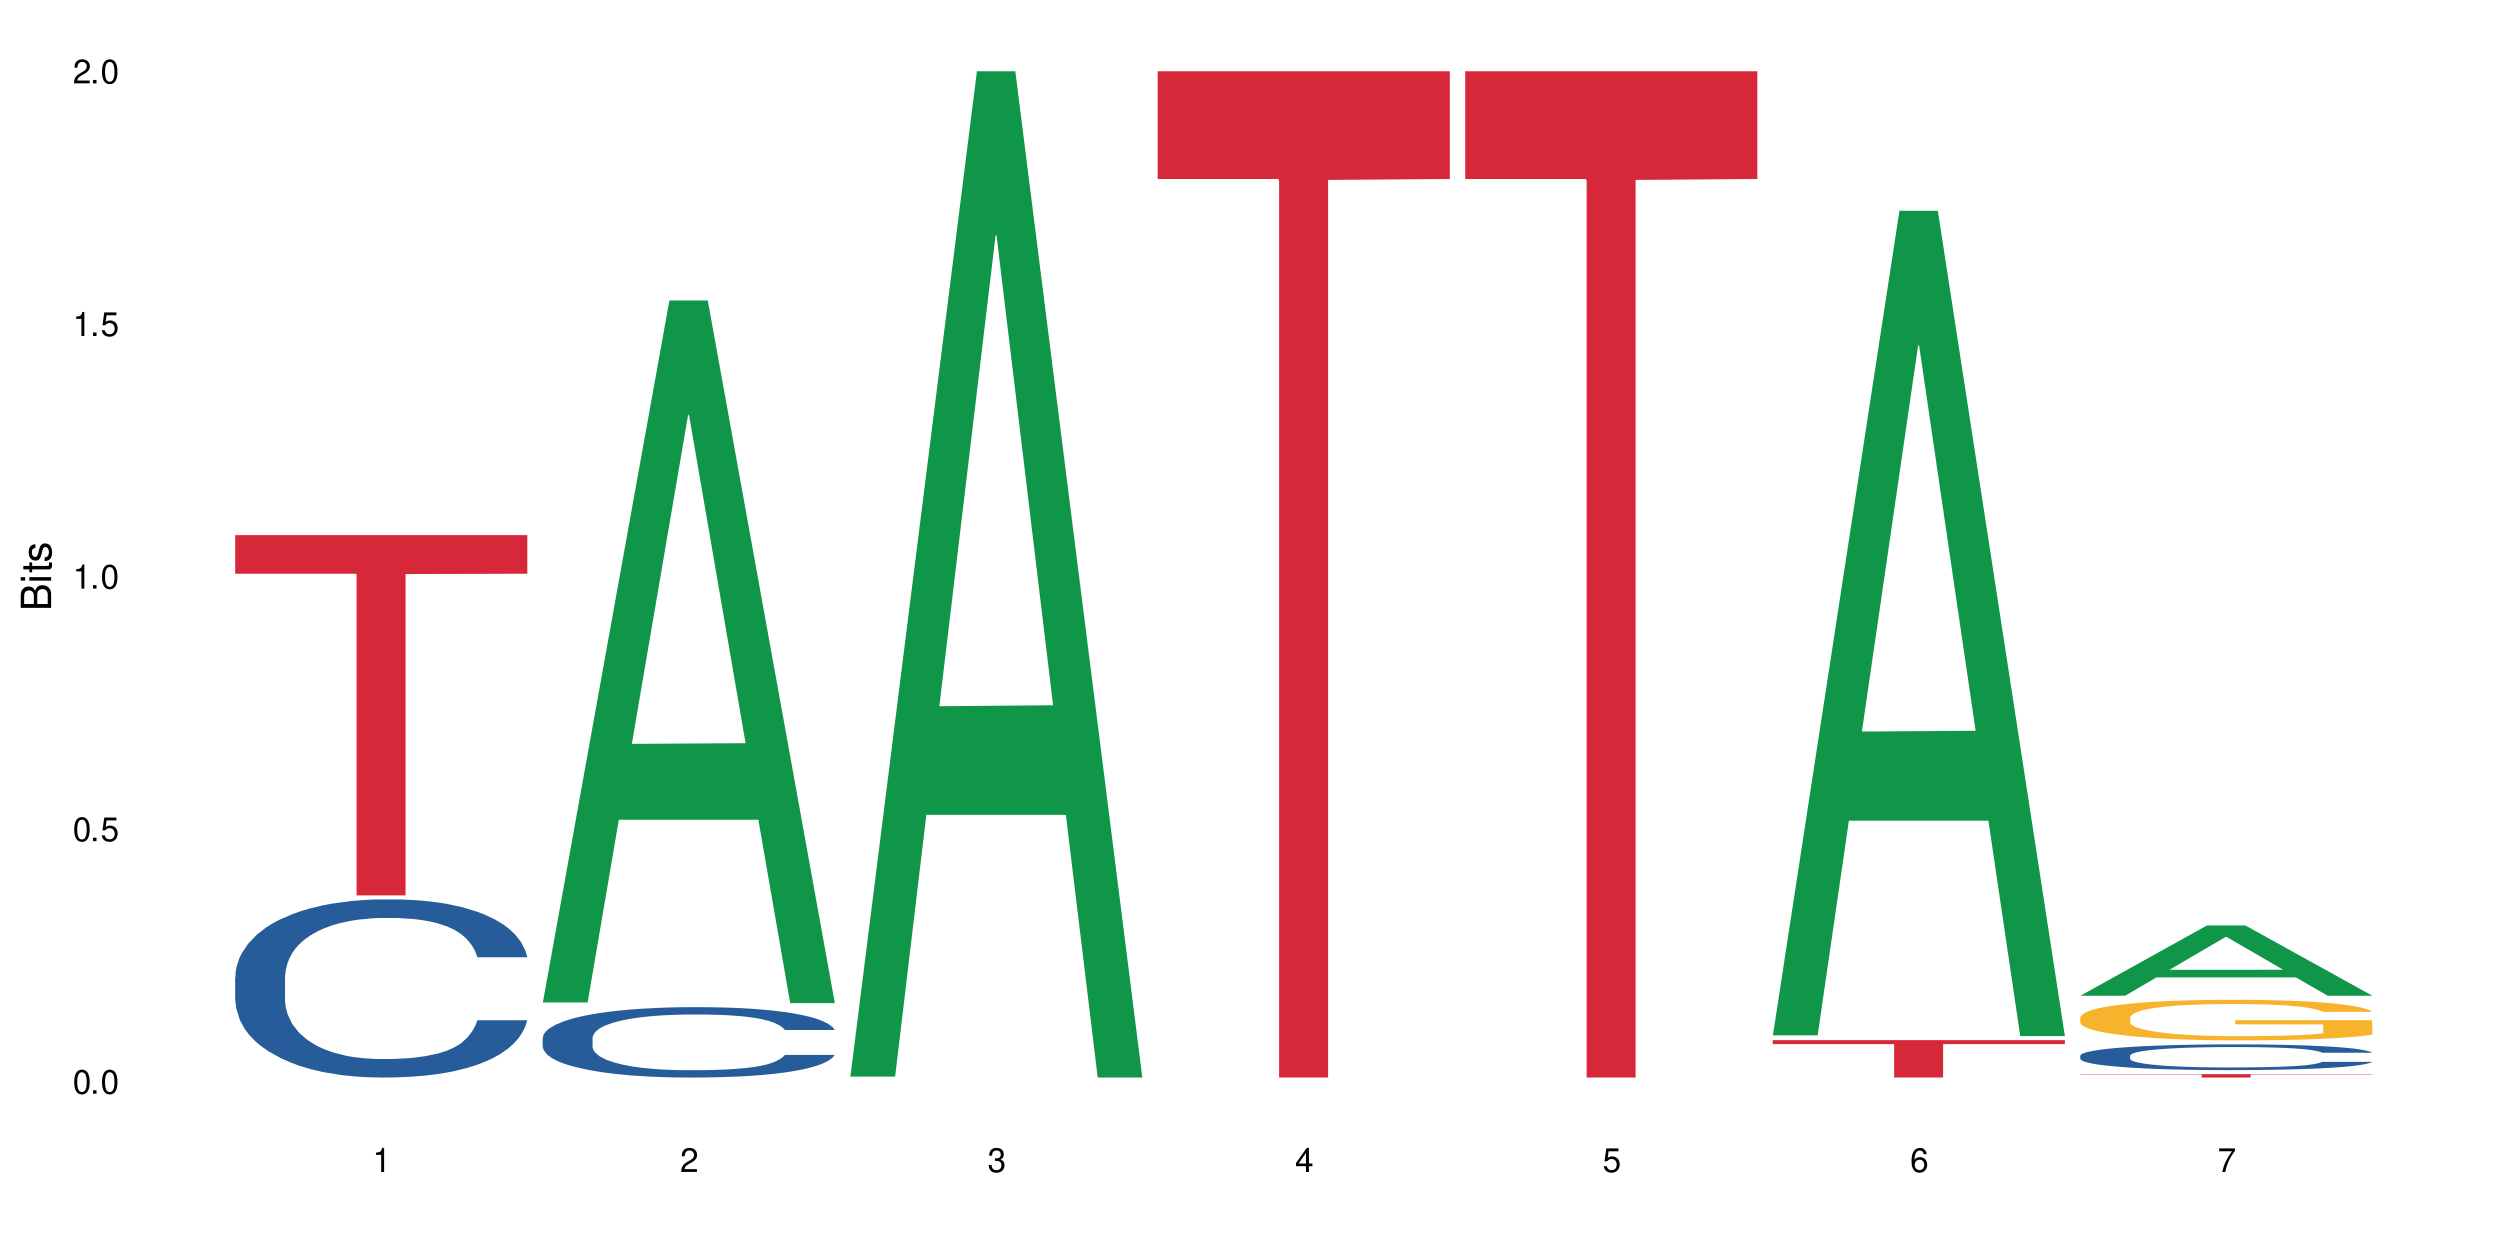
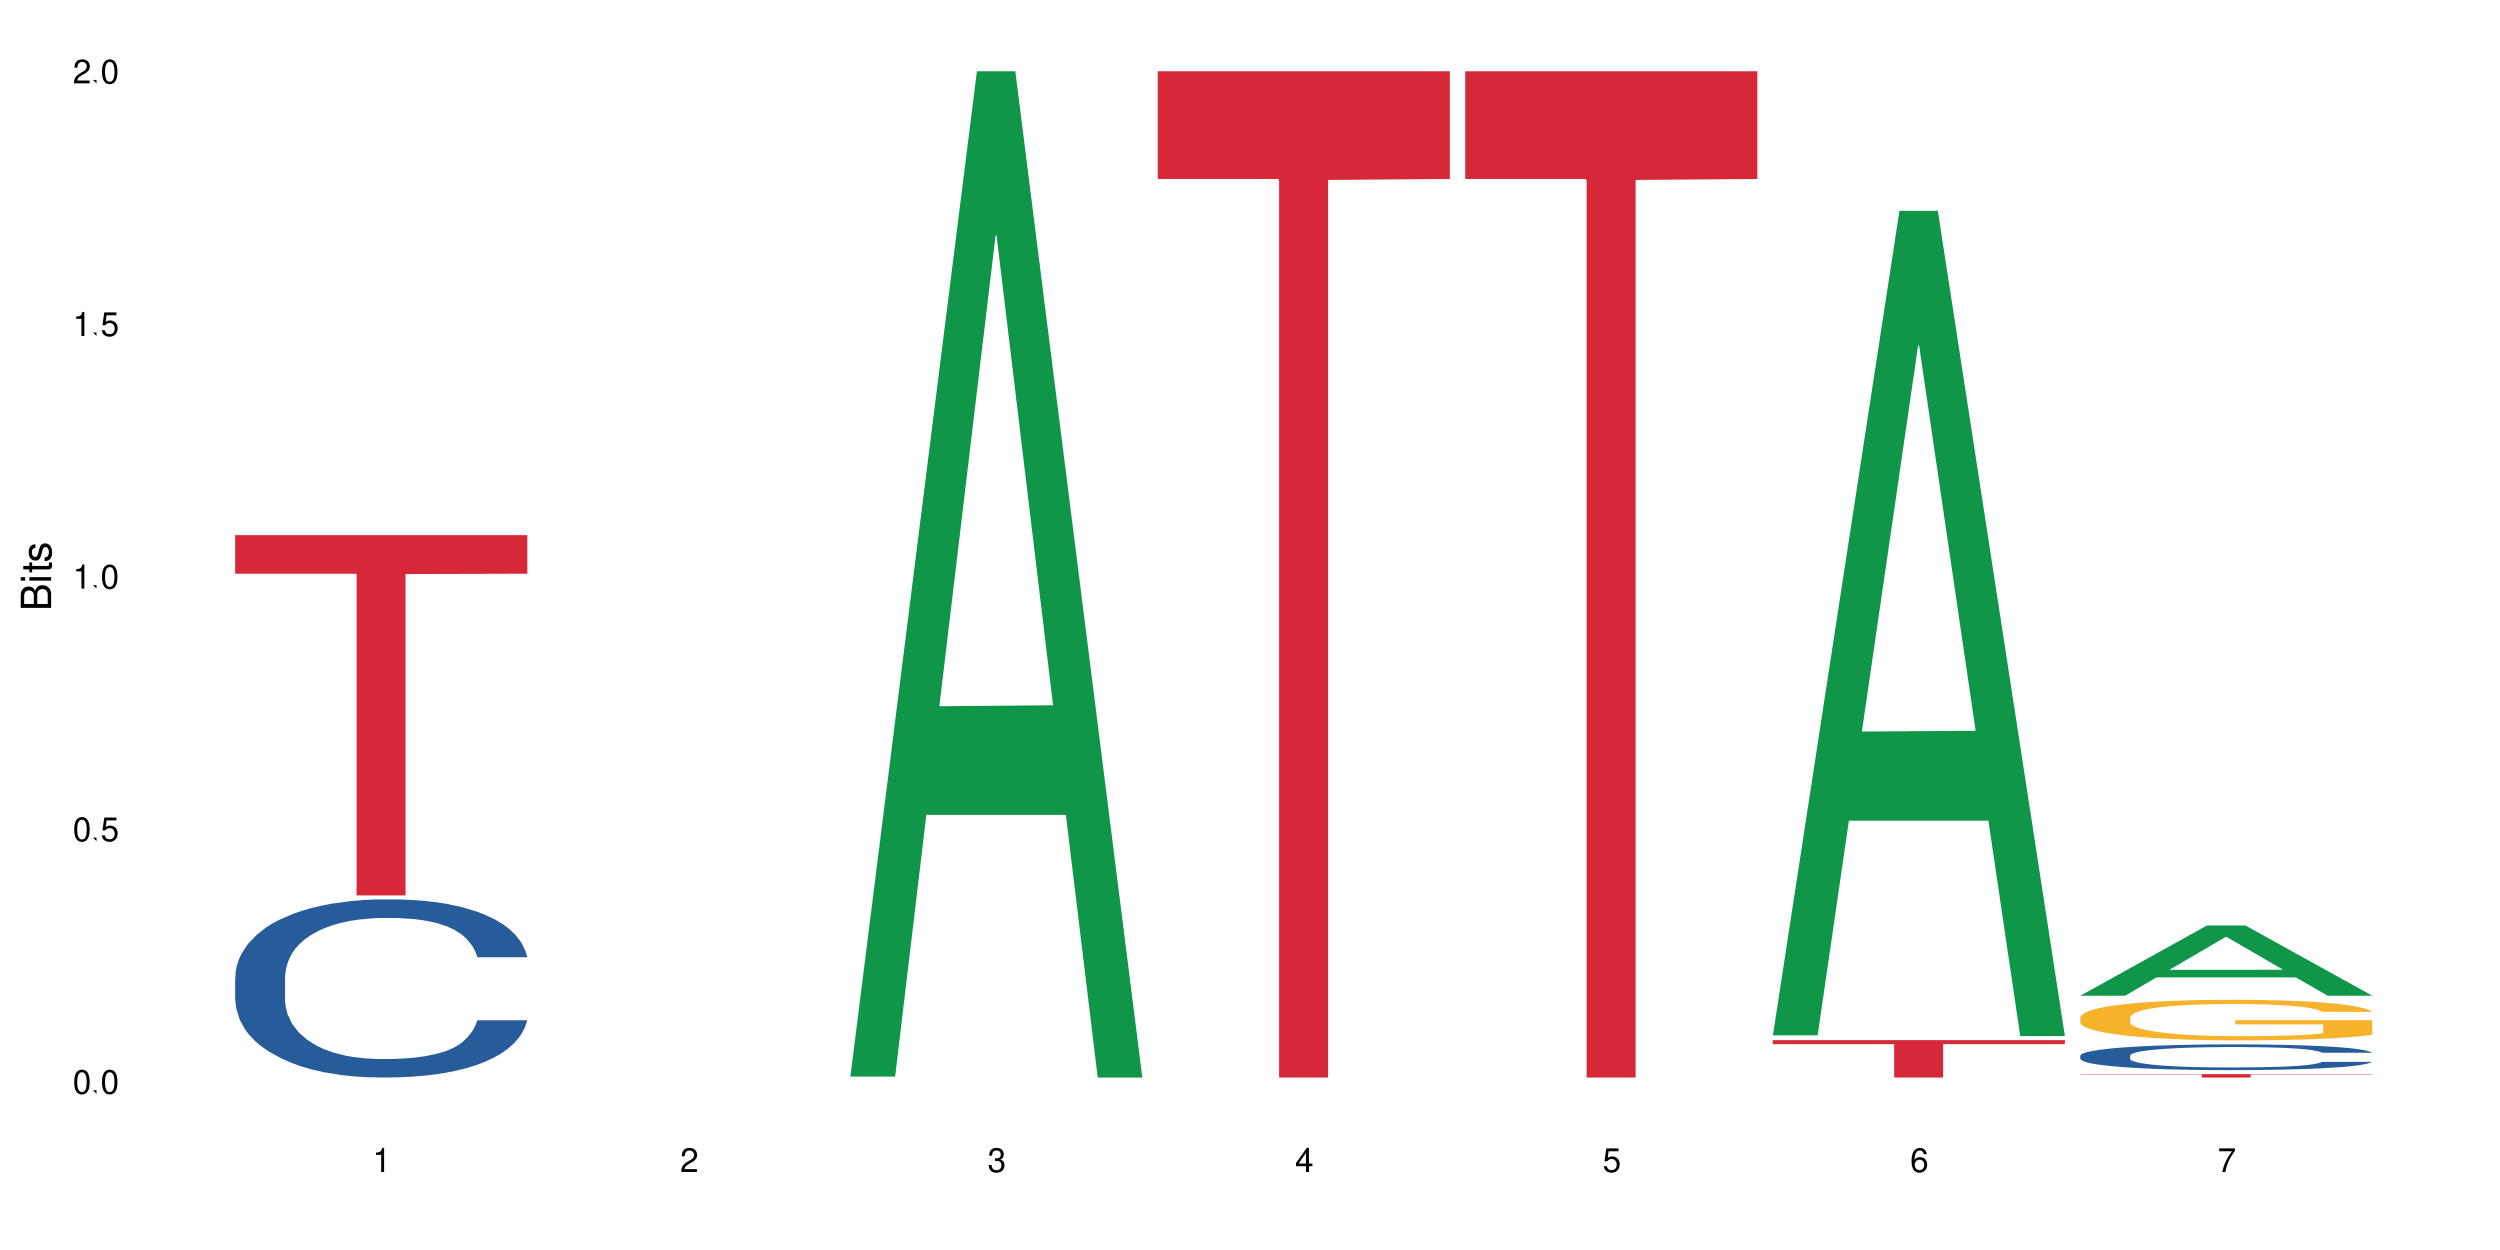
<svg xmlns="http://www.w3.org/2000/svg" xmlns:xlink="http://www.w3.org/1999/xlink" width="720" height="360" viewBox="0 0 720 360">
  <defs>
    <g>
      <g id="glyph-0-0">
</g>
      <g id="glyph-0-1">
        <path d="M 2.641 -6.938 C 2 -6.938 1.422 -6.656 1.078 -6.172 C 0.641 -5.562 0.406 -4.641 0.406 -3.359 C 0.406 -1.016 1.188 0.219 2.641 0.219 C 4.078 0.219 4.859 -1.016 4.859 -3.297 C 4.859 -4.641 4.656 -5.547 4.203 -6.172 C 3.844 -6.656 3.281 -6.938 2.641 -6.938 Z M 2.641 -6.188 C 3.547 -6.188 4 -5.25 4 -3.375 C 4 -1.406 3.562 -0.484 2.625 -0.484 C 1.734 -0.484 1.281 -1.438 1.281 -3.344 C 1.281 -5.25 1.734 -6.188 2.641 -6.188 Z M 2.641 -6.188 " />
      </g>
      <g id="glyph-0-2">
-         <path d="M 1.828 -1 L 0.828 -1 L 0.828 0 L 1.828 0 Z M 1.828 -1 " />
+         <path d="M 1.828 -1 L 0.828 -1 L 1.828 0 Z M 1.828 -1 " />
      </g>
      <g id="glyph-0-3">
        <path d="M 4.562 -6.797 L 1.062 -6.797 L 0.547 -3.094 L 1.328 -3.094 C 1.719 -3.562 2.047 -3.734 2.578 -3.734 C 3.484 -3.734 4.062 -3.109 4.062 -2.094 C 4.062 -1.125 3.484 -0.531 2.578 -0.531 C 1.828 -0.531 1.375 -0.906 1.188 -1.672 L 0.328 -1.672 C 0.453 -1.109 0.547 -0.844 0.75 -0.594 C 1.125 -0.078 1.828 0.219 2.594 0.219 C 3.969 0.219 4.922 -0.781 4.922 -2.219 C 4.922 -3.562 4.031 -4.484 2.719 -4.484 C 2.25 -4.484 1.859 -4.359 1.469 -4.062 L 1.734 -5.969 L 4.562 -5.969 Z M 4.562 -6.797 " />
      </g>
      <g id="glyph-0-4">
        <path d="M 2.484 -4.938 L 2.484 0 L 3.328 0 L 3.328 -6.938 L 2.766 -6.938 C 2.469 -5.875 2.281 -5.734 0.984 -5.562 L 0.984 -4.938 Z M 2.484 -4.938 " />
      </g>
      <g id="glyph-0-5">
        <path d="M 4.859 -0.828 L 1.281 -0.828 C 1.359 -1.406 1.672 -1.781 2.5 -2.281 L 3.469 -2.828 C 4.406 -3.344 4.906 -4.062 4.906 -4.906 C 4.906 -5.484 4.672 -6.031 4.266 -6.406 C 3.859 -6.766 3.375 -6.938 2.719 -6.938 C 1.859 -6.938 1.219 -6.625 0.844 -6.031 C 0.609 -5.672 0.5 -5.234 0.484 -4.531 L 1.328 -4.531 C 1.359 -5.016 1.406 -5.281 1.531 -5.516 C 1.75 -5.938 2.188 -6.203 2.703 -6.203 C 3.469 -6.203 4.031 -5.641 4.031 -4.891 C 4.031 -4.344 3.719 -3.859 3.125 -3.516 L 2.234 -3 C 0.812 -2.172 0.406 -1.531 0.328 -0.016 L 4.859 -0.016 Z M 4.859 -0.828 " />
      </g>
      <g id="glyph-0-6">
        <path d="M 2.125 -3.188 L 2.578 -3.188 C 3.5 -3.188 3.984 -2.766 3.984 -1.922 C 3.984 -1.062 3.469 -0.531 2.594 -0.531 C 1.656 -0.531 1.203 -1 1.156 -2.016 L 0.312 -2.016 C 0.344 -1.453 0.438 -1.094 0.609 -0.781 C 0.953 -0.109 1.625 0.219 2.547 0.219 C 3.953 0.219 4.859 -0.625 4.859 -1.938 C 4.859 -2.828 4.516 -3.297 3.703 -3.594 C 4.344 -3.844 4.656 -4.328 4.656 -5.031 C 4.656 -6.219 3.875 -6.938 2.578 -6.938 C 1.203 -6.938 0.484 -6.172 0.453 -4.703 L 1.297 -4.703 C 1.312 -5.125 1.344 -5.359 1.453 -5.578 C 1.641 -5.969 2.062 -6.203 2.594 -6.203 C 3.344 -6.203 3.797 -5.75 3.797 -5 C 3.797 -4.516 3.609 -4.219 3.25 -4.047 C 3.016 -3.953 2.703 -3.922 2.125 -3.906 Z M 2.125 -3.188 " />
      </g>
      <g id="glyph-0-7">
        <path d="M 3.141 -1.672 L 3.141 0 L 3.984 0 L 3.984 -1.672 L 4.984 -1.672 L 4.984 -2.438 L 3.984 -2.438 L 3.984 -6.938 L 3.359 -6.938 L 0.266 -2.578 L 0.266 -1.672 Z M 3.141 -2.438 L 1 -2.438 L 3.141 -5.5 Z M 3.141 -2.438 " />
      </g>
      <g id="glyph-0-8">
        <path d="M 4.781 -5.125 C 4.609 -6.266 3.891 -6.938 2.844 -6.938 C 2.094 -6.938 1.422 -6.578 1.031 -5.953 C 0.594 -5.266 0.406 -4.422 0.406 -3.172 C 0.406 -2 0.578 -1.25 0.984 -0.641 C 1.359 -0.078 1.953 0.219 2.703 0.219 C 3.984 0.219 4.922 -0.75 4.922 -2.094 C 4.922 -3.375 4.062 -4.281 2.844 -4.281 C 2.172 -4.281 1.641 -4.031 1.281 -3.516 C 1.281 -5.234 1.828 -6.188 2.797 -6.188 C 3.391 -6.188 3.797 -5.797 3.938 -5.125 Z M 2.734 -3.531 C 3.547 -3.531 4.062 -2.953 4.062 -2.031 C 4.062 -1.156 3.484 -0.531 2.703 -0.531 C 1.922 -0.531 1.328 -1.188 1.328 -2.078 C 1.328 -2.938 1.906 -3.531 2.734 -3.531 Z M 2.734 -3.531 " />
      </g>
      <g id="glyph-0-9">
        <path d="M 4.984 -6.797 L 0.438 -6.797 L 0.438 -5.969 L 4.109 -5.969 C 2.5 -3.656 1.828 -2.234 1.328 0 L 2.219 0 C 2.594 -2.172 3.453 -4.047 4.984 -6.094 Z M 4.984 -6.797 " />
      </g>
      <g id="glyph-1-0">
</g>
      <g id="glyph-1-1">
        <path d="M 0 -0.953 L 0 -4.891 C 0 -5.719 -0.234 -6.344 -0.734 -6.797 C -1.188 -7.234 -1.812 -7.469 -2.5 -7.469 C -3.547 -7.469 -4.188 -7 -4.625 -5.875 C -4.984 -6.688 -5.625 -7.094 -6.531 -7.094 C -7.172 -7.094 -7.734 -6.859 -8.141 -6.391 C -8.562 -5.922 -8.75 -5.344 -8.75 -4.5 L -8.75 -0.953 Z M -4.984 -2.062 L -7.766 -2.062 L -7.766 -4.219 C -7.766 -4.844 -7.688 -5.203 -7.453 -5.5 C -7.219 -5.812 -6.859 -5.969 -6.375 -5.969 C -5.891 -5.969 -5.531 -5.812 -5.297 -5.5 C -5.062 -5.203 -4.984 -4.844 -4.984 -4.219 Z M -0.984 -2.062 L -4 -2.062 L -4 -4.781 C -4 -5.766 -3.438 -6.359 -2.484 -6.359 C -1.547 -6.359 -0.984 -5.766 -0.984 -4.781 Z M -0.984 -2.062 " />
      </g>
      <g id="glyph-1-2">
        <path d="M -6.281 -1.797 L -6.281 -0.797 L 0 -0.797 L 0 -1.797 Z M -8.75 -1.797 L -8.75 -0.797 L -7.484 -0.797 L -7.484 -1.797 Z M -8.75 -1.797 " />
      </g>
      <g id="glyph-1-3">
        <path d="M -6.281 -3.047 L -6.281 -2.016 L -8.016 -2.016 L -8.016 -1.016 L -6.281 -1.016 L -6.281 -0.172 L -5.469 -0.172 L -5.469 -1.016 L -0.719 -1.016 C -0.078 -1.016 0.281 -1.453 0.281 -2.234 C 0.281 -2.5 0.25 -2.719 0.188 -3.047 L -0.641 -3.047 C -0.609 -2.906 -0.594 -2.766 -0.594 -2.562 C -0.594 -2.141 -0.719 -2.016 -1.156 -2.016 L -5.469 -2.016 L -5.469 -3.047 Z M -6.281 -3.047 " />
      </g>
      <g id="glyph-1-4">
        <path d="M -4.531 -5.25 C -5.766 -5.25 -6.469 -4.422 -6.469 -2.969 C -6.469 -1.516 -5.719 -0.562 -4.547 -0.562 C -3.562 -0.562 -3.094 -1.062 -2.734 -2.562 L -2.516 -3.484 C -2.344 -4.188 -2.094 -4.469 -1.641 -4.469 C -1.047 -4.469 -0.641 -3.875 -0.641 -3 C -0.641 -2.453 -0.797 -2 -1.062 -1.75 C -1.25 -1.594 -1.422 -1.531 -1.875 -1.469 L -1.875 -0.406 C -0.422 -0.453 0.281 -1.266 0.281 -2.922 C 0.281 -4.5 -0.5 -5.516 -1.719 -5.516 C -2.656 -5.516 -3.172 -4.984 -3.469 -3.734 L -3.703 -2.766 C -3.891 -1.953 -4.156 -1.609 -4.594 -1.609 C -5.188 -1.609 -5.547 -2.125 -5.547 -2.938 C -5.547 -3.75 -5.203 -4.172 -4.531 -4.203 Z M -4.531 -5.25 " />
      </g>
    </g>
  </defs>
-   <rect x="-72" y="-36" width="864" height="432" fill="rgb(100%, 100%, 100%)" fill-opacity="1" />
  <path fill-rule="nonzero" fill="rgb(14.51%, 36.078%, 60%)" fill-opacity="1" d="M 67.73 281.355 L 67.832 281.309 L 67.832 280.184 L 68.141 278.402 L 68.859 276.152 L 69.578 274.605 L 71.426 271.84 L 73.988 269.168 L 76.656 267.102 L 78.605 265.883 L 80.352 264.945 L 84.352 263.211 L 86.918 262.32 L 89.688 261.523 L 93.074 260.727 L 95.535 260.258 L 101.078 259.508 L 105.18 259.18 L 108.363 259.039 L 115.238 259.039 L 119.34 259.227 L 122.316 259.461 L 125.598 259.836 L 128.371 260.258 L 133.191 261.289 L 137.5 262.602 L 139.449 263.352 L 142.527 264.805 L 144.891 266.211 L 146.531 267.434 L 148.379 269.168 L 150.02 271.277 L 151.25 273.668 L 151.867 275.684 L 137.5 275.684 L 136.785 273.809 L 135.961 272.355 L 134.422 270.434 L 132.883 269.074 L 130.73 267.715 L 128.781 266.82 L 126.113 265.93 L 123.754 265.367 L 121.289 264.945 L 118.93 264.664 L 114.414 264.383 L 109.184 264.383 L 107.234 264.477 L 103.23 264.852 L 101.078 265.18 L 98 265.836 L 95.844 266.445 L 93.281 267.383 L 91.535 268.184 L 89.379 269.402 L 87.84 270.48 L 86.098 272.027 L 85.07 273.199 L 84.148 274.512 L 83.328 276.059 L 82.711 277.699 L 82.301 279.434 L 82.094 281.121 L 82.094 288.391 L 82.301 290.078 L 82.812 292.047 L 84.148 294.906 L 86.098 297.391 L 88.355 299.359 L 90.508 300.77 L 91.742 301.426 L 93.383 302.176 L 95.945 303.113 L 99.641 304.051 L 101.797 304.426 L 105.078 304.801 L 108.465 304.988 L 112.98 304.988 L 116.98 304.801 L 119.648 304.566 L 122.418 304.191 L 126.215 303.395 L 128.574 302.645 L 130.629 301.754 L 132.168 300.863 L 133.191 300.109 L 134.73 298.656 L 135.961 297.062 L 136.887 295.422 L 137.5 293.828 L 151.867 293.828 L 151.25 295.703 L 150.328 297.531 L 149.402 298.891 L 147.969 300.535 L 146.324 301.988 L 143.965 303.629 L 142.016 304.707 L 139.449 305.879 L 137.09 306.77 L 134.527 307.566 L 130.73 308.504 L 128.266 308.973 L 125.598 309.395 L 122.418 309.77 L 118.418 310.098 L 114.109 310.285 L 110.105 310.332 L 105.797 310.238 L 102.617 310.051 L 98.41 309.629 L 93.176 308.785 L 89.379 307.895 L 86.406 307.004 L 83.84 306.066 L 80.969 304.801 L 77.273 302.738 L 75.016 301.145 L 73.477 299.828 L 71.734 298 L 70.5 296.359 L 69.066 293.734 L 68.039 290.406 L 67.73 287.828 Z M 67.73 281.355 " />
  <path fill-rule="nonzero" fill="rgb(83.922%, 15.686%, 22.353%)" fill-opacity="1" d="M 67.73 154.125 L 151.867 154.125 L 151.867 165.23 L 116.801 165.328 L 116.801 257.875 L 102.695 257.875 L 102.695 165.426 L 102.488 165.23 L 67.73 165.23 Z M 67.73 154.125 " />
-   <path fill-rule="nonzero" fill="rgb(6.275%, 58.824%, 28.235%)" fill-opacity="1" d="M 156.293 288.719 L 156.383 288.527 L 192.789 86.535 L 203.844 86.535 L 240.43 288.906 L 227.574 288.906 L 218.406 236.082 L 178.227 236.082 L 169.238 288.719 L 156.293 288.719 L 182.094 214.23 L 214.723 214.039 L 198.453 119.598 L 198.273 119.41 L 198.094 119.98 L 182.004 214.039 L 182.094 214.23 Z M 156.293 288.719 " />
-   <path fill-rule="nonzero" fill="rgb(14.51%, 36.078%, 60%)" fill-opacity="1" d="M 156.293 298.887 L 156.398 298.867 L 156.398 298.426 L 156.703 297.719 L 157.422 296.832 L 158.141 296.219 L 159.988 295.129 L 162.555 294.07 L 165.223 293.258 L 167.172 292.773 L 168.914 292.406 L 172.918 291.719 L 175.48 291.367 L 178.25 291.055 L 181.637 290.738 L 184.102 290.555 L 189.641 290.258 L 193.746 290.129 L 196.926 290.07 L 203.801 290.07 L 207.902 290.145 L 210.879 290.238 L 214.164 290.387 L 216.934 290.555 L 221.754 290.961 L 226.066 291.48 L 228.016 291.773 L 231.094 292.348 L 233.453 292.906 L 235.094 293.387 L 236.941 294.07 L 238.582 294.906 L 239.812 295.852 L 240.43 296.645 L 226.066 296.645 L 225.348 295.906 L 224.527 295.332 L 222.988 294.57 L 221.449 294.035 L 219.293 293.496 L 217.344 293.145 L 214.676 292.793 L 212.316 292.57 L 209.855 292.406 L 207.492 292.293 L 202.98 292.184 L 197.746 292.184 L 195.797 292.219 L 191.797 292.367 L 189.641 292.496 L 186.562 292.758 L 184.406 292.996 L 181.844 293.367 L 180.098 293.684 L 177.945 294.164 L 176.406 294.59 L 174.66 295.203 L 173.633 295.664 L 172.711 296.184 L 171.891 296.793 L 171.273 297.441 L 170.863 298.129 L 170.66 298.793 L 170.66 301.664 L 170.863 302.332 L 171.379 303.109 L 172.711 304.238 L 174.66 305.223 L 176.918 306 L 179.074 306.555 L 180.305 306.812 L 181.945 307.109 L 184.512 307.48 L 188.203 307.852 L 190.359 308 L 193.641 308.148 L 197.027 308.223 L 201.543 308.223 L 205.543 308.148 L 208.211 308.055 L 210.98 307.906 L 214.777 307.59 L 217.137 307.297 L 219.191 306.941 L 220.73 306.59 L 221.754 306.297 L 223.293 305.723 L 224.527 305.09 L 225.449 304.441 L 226.066 303.812 L 240.43 303.812 L 239.812 304.555 L 238.891 305.277 L 237.969 305.812 L 236.531 306.461 L 234.891 307.035 L 232.527 307.684 L 230.578 308.109 L 228.016 308.574 L 225.656 308.926 L 223.09 309.238 L 219.293 309.609 L 216.832 309.797 L 214.164 309.961 L 210.98 310.109 L 206.98 310.238 L 202.672 310.312 L 198.668 310.332 L 194.359 310.297 L 191.18 310.223 L 186.973 310.055 L 181.738 309.723 L 177.945 309.371 L 174.969 309.016 L 172.402 308.648 L 169.531 308.148 L 165.836 307.332 L 163.578 306.703 L 162.039 306.184 L 160.297 305.461 L 159.066 304.812 L 157.629 303.777 L 156.602 302.461 L 156.293 301.441 Z M 156.293 298.887 " />
  <path fill-rule="nonzero" fill="rgb(6.275%, 58.824%, 28.235%)" fill-opacity="1" d="M 244.859 310.059 L 244.949 309.789 L 281.352 20.527 L 292.41 20.527 L 328.992 310.332 L 316.141 310.332 L 306.969 234.684 L 266.789 234.684 L 257.801 310.059 L 244.859 310.059 L 270.656 203.391 L 303.285 203.117 L 287.016 67.875 L 286.836 67.602 L 286.656 68.418 L 270.566 203.117 L 270.656 203.391 Z M 244.859 310.059 " />
  <path fill-rule="nonzero" fill="rgb(83.922%, 15.686%, 22.353%)" fill-opacity="1" d="M 333.422 20.527 L 417.555 20.527 L 417.555 51.547 L 382.492 51.82 L 382.492 310.332 L 368.383 310.332 L 368.383 52.094 L 368.18 51.547 L 333.422 51.547 Z M 333.422 20.527 " />
  <path fill-rule="nonzero" fill="rgb(83.922%, 15.686%, 22.353%)" fill-opacity="1" d="M 421.984 20.527 L 506.121 20.527 L 506.121 51.547 L 471.055 51.82 L 471.055 310.332 L 456.945 310.332 L 456.945 52.094 L 456.742 51.547 L 421.984 51.547 Z M 421.984 20.527 " />
  <path fill-rule="nonzero" fill="rgb(6.275%, 58.824%, 28.235%)" fill-opacity="1" d="M 510.547 298.168 L 510.637 297.945 L 547.043 60.707 L 558.098 60.707 L 594.684 298.391 L 581.828 298.391 L 572.66 236.348 L 532.48 236.348 L 523.492 298.168 L 510.547 298.168 L 536.348 210.684 L 568.977 210.461 L 552.707 99.539 L 552.527 99.316 L 552.348 99.988 L 536.258 210.461 L 536.348 210.684 Z M 510.547 298.168 " />
  <path fill-rule="nonzero" fill="rgb(83.922%, 15.686%, 22.353%)" fill-opacity="1" d="M 510.547 299.555 L 594.684 299.555 L 594.684 300.707 L 559.617 300.719 L 559.617 310.332 L 545.512 310.332 L 545.512 300.727 L 545.305 300.707 L 510.547 300.707 Z M 510.547 299.555 " />
  <path fill-rule="nonzero" fill="rgb(6.275%, 58.824%, 28.235%)" fill-opacity="1" d="M 599.113 286.762 L 599.203 286.742 L 635.605 266.531 L 646.664 266.531 L 683.246 286.781 L 670.395 286.781 L 661.223 281.496 L 621.043 281.496 L 612.055 286.762 L 599.113 286.762 L 624.91 279.309 L 657.539 279.289 L 641.27 269.84 L 641.09 269.82 L 640.91 269.879 L 624.82 279.289 L 624.91 279.309 Z M 599.113 286.762 " />
  <path fill-rule="nonzero" fill="rgb(14.51%, 36.078%, 60%)" fill-opacity="1" d="M 599.113 304.012 L 599.215 304.004 L 599.215 303.84 L 599.523 303.586 L 600.238 303.258 L 600.957 303.035 L 602.805 302.637 L 605.371 302.25 L 608.039 301.953 L 609.988 301.777 L 611.73 301.645 L 615.734 301.391 L 618.297 301.266 L 621.07 301.148 L 624.453 301.035 L 626.918 300.965 L 632.457 300.859 L 636.562 300.812 L 639.742 300.789 L 646.617 300.789 L 650.723 300.816 L 653.695 300.852 L 656.98 300.906 L 659.75 300.965 L 664.574 301.113 L 668.883 301.305 L 670.832 301.414 L 673.91 301.621 L 676.27 301.824 L 677.91 302 L 679.758 302.25 L 681.398 302.555 L 682.633 302.902 L 683.246 303.191 L 668.883 303.191 L 668.164 302.922 L 667.344 302.711 L 665.805 302.434 L 664.266 302.238 L 662.109 302.043 L 660.16 301.914 L 657.492 301.785 L 655.133 301.703 L 652.672 301.645 L 650.312 301.602 L 645.797 301.562 L 640.562 301.562 L 638.613 301.574 L 634.613 301.629 L 632.457 301.676 L 629.379 301.77 L 627.227 301.859 L 624.66 301.996 L 622.914 302.109 L 620.762 302.285 L 619.223 302.441 L 617.477 302.664 L 616.453 302.832 L 615.527 303.023 L 614.707 303.246 L 614.09 303.484 L 613.68 303.734 L 613.477 303.977 L 613.477 305.023 L 613.68 305.27 L 614.195 305.555 L 615.527 305.965 L 617.477 306.324 L 619.734 306.609 L 621.891 306.812 L 623.121 306.906 L 624.762 307.016 L 627.328 307.148 L 631.02 307.285 L 633.176 307.34 L 636.461 307.395 L 639.844 307.422 L 644.359 307.422 L 648.359 307.395 L 651.027 307.359 L 653.801 307.305 L 657.594 307.191 L 659.957 307.082 L 662.008 306.953 L 663.547 306.824 L 664.574 306.715 L 666.113 306.508 L 667.344 306.277 L 668.266 306.039 L 668.883 305.809 L 683.246 305.809 L 682.633 306.082 L 681.707 306.344 L 680.785 306.539 L 679.348 306.777 L 677.707 306.988 L 675.348 307.223 L 673.398 307.379 L 670.832 307.547 L 668.473 307.676 L 665.906 307.793 L 662.109 307.926 L 659.648 307.996 L 656.98 308.055 L 653.801 308.109 L 649.797 308.156 L 645.488 308.184 L 641.488 308.191 L 637.176 308.18 L 633.996 308.152 L 629.789 308.09 L 624.559 307.969 L 620.762 307.84 L 617.785 307.711 L 615.219 307.574 L 612.348 307.395 L 608.652 307.094 L 606.395 306.867 L 604.855 306.676 L 603.113 306.41 L 601.883 306.176 L 600.445 305.797 L 599.418 305.316 L 599.113 304.945 Z M 599.113 304.012 " />
  <path fill-rule="nonzero" fill="rgb(96.863%, 70.196%, 16.863%)" fill-opacity="1" d="M 599.113 292.949 L 599.215 292.938 L 599.215 292.723 L 599.625 292.242 L 600.652 291.582 L 601.984 291.039 L 603.422 290.609 L 604.344 290.387 L 605.883 290.066 L 607.219 289.832 L 610.602 289.352 L 614.914 288.902 L 617.273 288.711 L 619.941 288.531 L 623.738 288.328 L 625.48 288.254 L 630.816 288.082 L 636.871 287.977 L 643.539 287.945 L 646.617 287.953 L 650.824 287.996 L 656.57 288.113 L 659.852 288.223 L 662.418 288.328 L 665.086 288.465 L 668.367 288.68 L 671.445 288.938 L 673.91 289.191 L 676.371 289.512 L 678.426 289.852 L 680.168 290.227 L 681.707 290.676 L 682.633 291.047 L 683.246 291.422 L 668.984 291.422 L 668.164 291.047 L 667.242 290.762 L 665.703 290.406 L 664.164 290.152 L 662.625 289.949 L 659.75 289.672 L 657.289 289.5 L 654.211 289.352 L 651.234 289.254 L 647.848 289.191 L 645.797 289.172 L 640.359 289.172 L 635.434 289.246 L 632.559 289.332 L 630.508 289.414 L 627.637 289.574 L 625.891 289.703 L 624.863 289.789 L 621.785 290.121 L 619.734 290.418 L 618.605 290.621 L 617.168 290.941 L 616.145 291.23 L 615.016 291.656 L 614.398 291.977 L 613.578 292.703 L 613.477 294.621 L 613.785 295.027 L 614.398 295.465 L 615.219 295.848 L 616.453 296.254 L 617.684 296.562 L 619.836 296.98 L 621.684 297.258 L 623.121 297.438 L 625.891 297.727 L 627.02 297.824 L 629.688 298.016 L 632.457 298.164 L 635.844 298.293 L 638.41 298.355 L 642.512 298.41 L 647.746 298.41 L 653.902 298.348 L 657.801 298.262 L 660.469 298.176 L 662.211 298.102 L 664.367 297.984 L 665.906 297.875 L 667.344 297.758 L 669.086 297.578 L 669.086 295.027 L 643.742 295.016 L 643.742 293.824 L 683.145 293.812 L 683.246 297.984 L 681.094 298.273 L 678.426 298.551 L 675.859 298.762 L 673.191 298.945 L 669.395 299.145 L 666.316 299.273 L 661.598 299.426 L 657.289 299.52 L 652.773 299.582 L 648.773 299.617 L 644.051 299.625 L 639.844 299.605 L 635.332 299.543 L 631.738 299.457 L 628.457 299.348 L 625.172 299.211 L 621.07 298.988 L 618.402 298.805 L 615.629 298.582 L 612.859 298.312 L 610.398 298.027 L 608.758 297.801 L 607.113 297.547 L 605.371 297.227 L 603.73 296.863 L 602.496 296.531 L 601.367 296.16 L 600.547 295.809 L 599.727 295.328 L 599.316 294.941 L 599.113 294.613 Z M 599.113 292.949 " />
  <path fill-rule="nonzero" fill="rgb(83.922%, 15.686%, 22.353%)" fill-opacity="1" d="M 599.113 309.355 L 683.246 309.355 L 683.246 309.461 L 648.184 309.461 L 648.184 310.332 L 634.074 310.332 L 634.074 309.461 L 599.113 309.461 Z M 599.113 309.355 " />
  <g fill="rgb(0%, 0%, 0%)" fill-opacity="1">
    <use xlink:href="#glyph-0-1" x="20.965" y="314.993" />
    <use xlink:href="#glyph-0-2" x="25.965" y="314.993" />
    <use xlink:href="#glyph-0-1" x="28.965" y="314.993" />
  </g>
  <g fill="rgb(0%, 0%, 0%)" fill-opacity="1">
    <use xlink:href="#glyph-0-1" x="20.965" y="242.251" />
    <use xlink:href="#glyph-0-2" x="25.965" y="242.251" />
    <use xlink:href="#glyph-0-3" x="28.965" y="242.251" />
  </g>
  <g fill="rgb(0%, 0%, 0%)" fill-opacity="1">
    <use xlink:href="#glyph-0-4" x="20.965" y="169.509" />
    <use xlink:href="#glyph-0-2" x="25.965" y="169.509" />
    <use xlink:href="#glyph-0-1" x="28.965" y="169.509" />
  </g>
  <g fill="rgb(0%, 0%, 0%)" fill-opacity="1">
    <use xlink:href="#glyph-0-4" x="20.965" y="96.767" />
    <use xlink:href="#glyph-0-2" x="25.965" y="96.767" />
    <use xlink:href="#glyph-0-3" x="28.965" y="96.767" />
  </g>
  <g fill="rgb(0%, 0%, 0%)" fill-opacity="1">
    <use xlink:href="#glyph-0-5" x="20.965" y="24.024" />
    <use xlink:href="#glyph-0-2" x="25.965" y="24.024" />
    <use xlink:href="#glyph-0-1" x="28.965" y="24.024" />
  </g>
  <g fill="rgb(0%, 0%, 0%)" fill-opacity="1">
    <use xlink:href="#glyph-0-4" x="107.297" y="337.532" />
  </g>
  <g fill="rgb(0%, 0%, 0%)" fill-opacity="1">
    <use xlink:href="#glyph-0-5" x="195.863" y="337.532" />
  </g>
  <g fill="rgb(0%, 0%, 0%)" fill-opacity="1">
    <use xlink:href="#glyph-0-6" x="284.426" y="337.532" />
  </g>
  <g fill="rgb(0%, 0%, 0%)" fill-opacity="1">
    <use xlink:href="#glyph-0-7" x="372.988" y="337.532" />
  </g>
  <g fill="rgb(0%, 0%, 0%)" fill-opacity="1">
    <use xlink:href="#glyph-0-3" x="461.551" y="337.532" />
  </g>
  <g fill="rgb(0%, 0%, 0%)" fill-opacity="1">
    <use xlink:href="#glyph-0-8" x="550.117" y="337.532" />
  </g>
  <g fill="rgb(0%, 0%, 0%)" fill-opacity="1">
    <use xlink:href="#glyph-0-9" x="638.68" y="337.532" />
  </g>
  <g fill="rgb(0%, 0%, 0%)" fill-opacity="1">
    <use xlink:href="#glyph-1-1" x="14.725" y="176.012" />
    <use xlink:href="#glyph-1-2" x="14.725" y="168.012" />
    <use xlink:href="#glyph-1-3" x="14.725" y="165.012" />
    <use xlink:href="#glyph-1-4" x="14.725" y="162.012" />
  </g>
</svg>